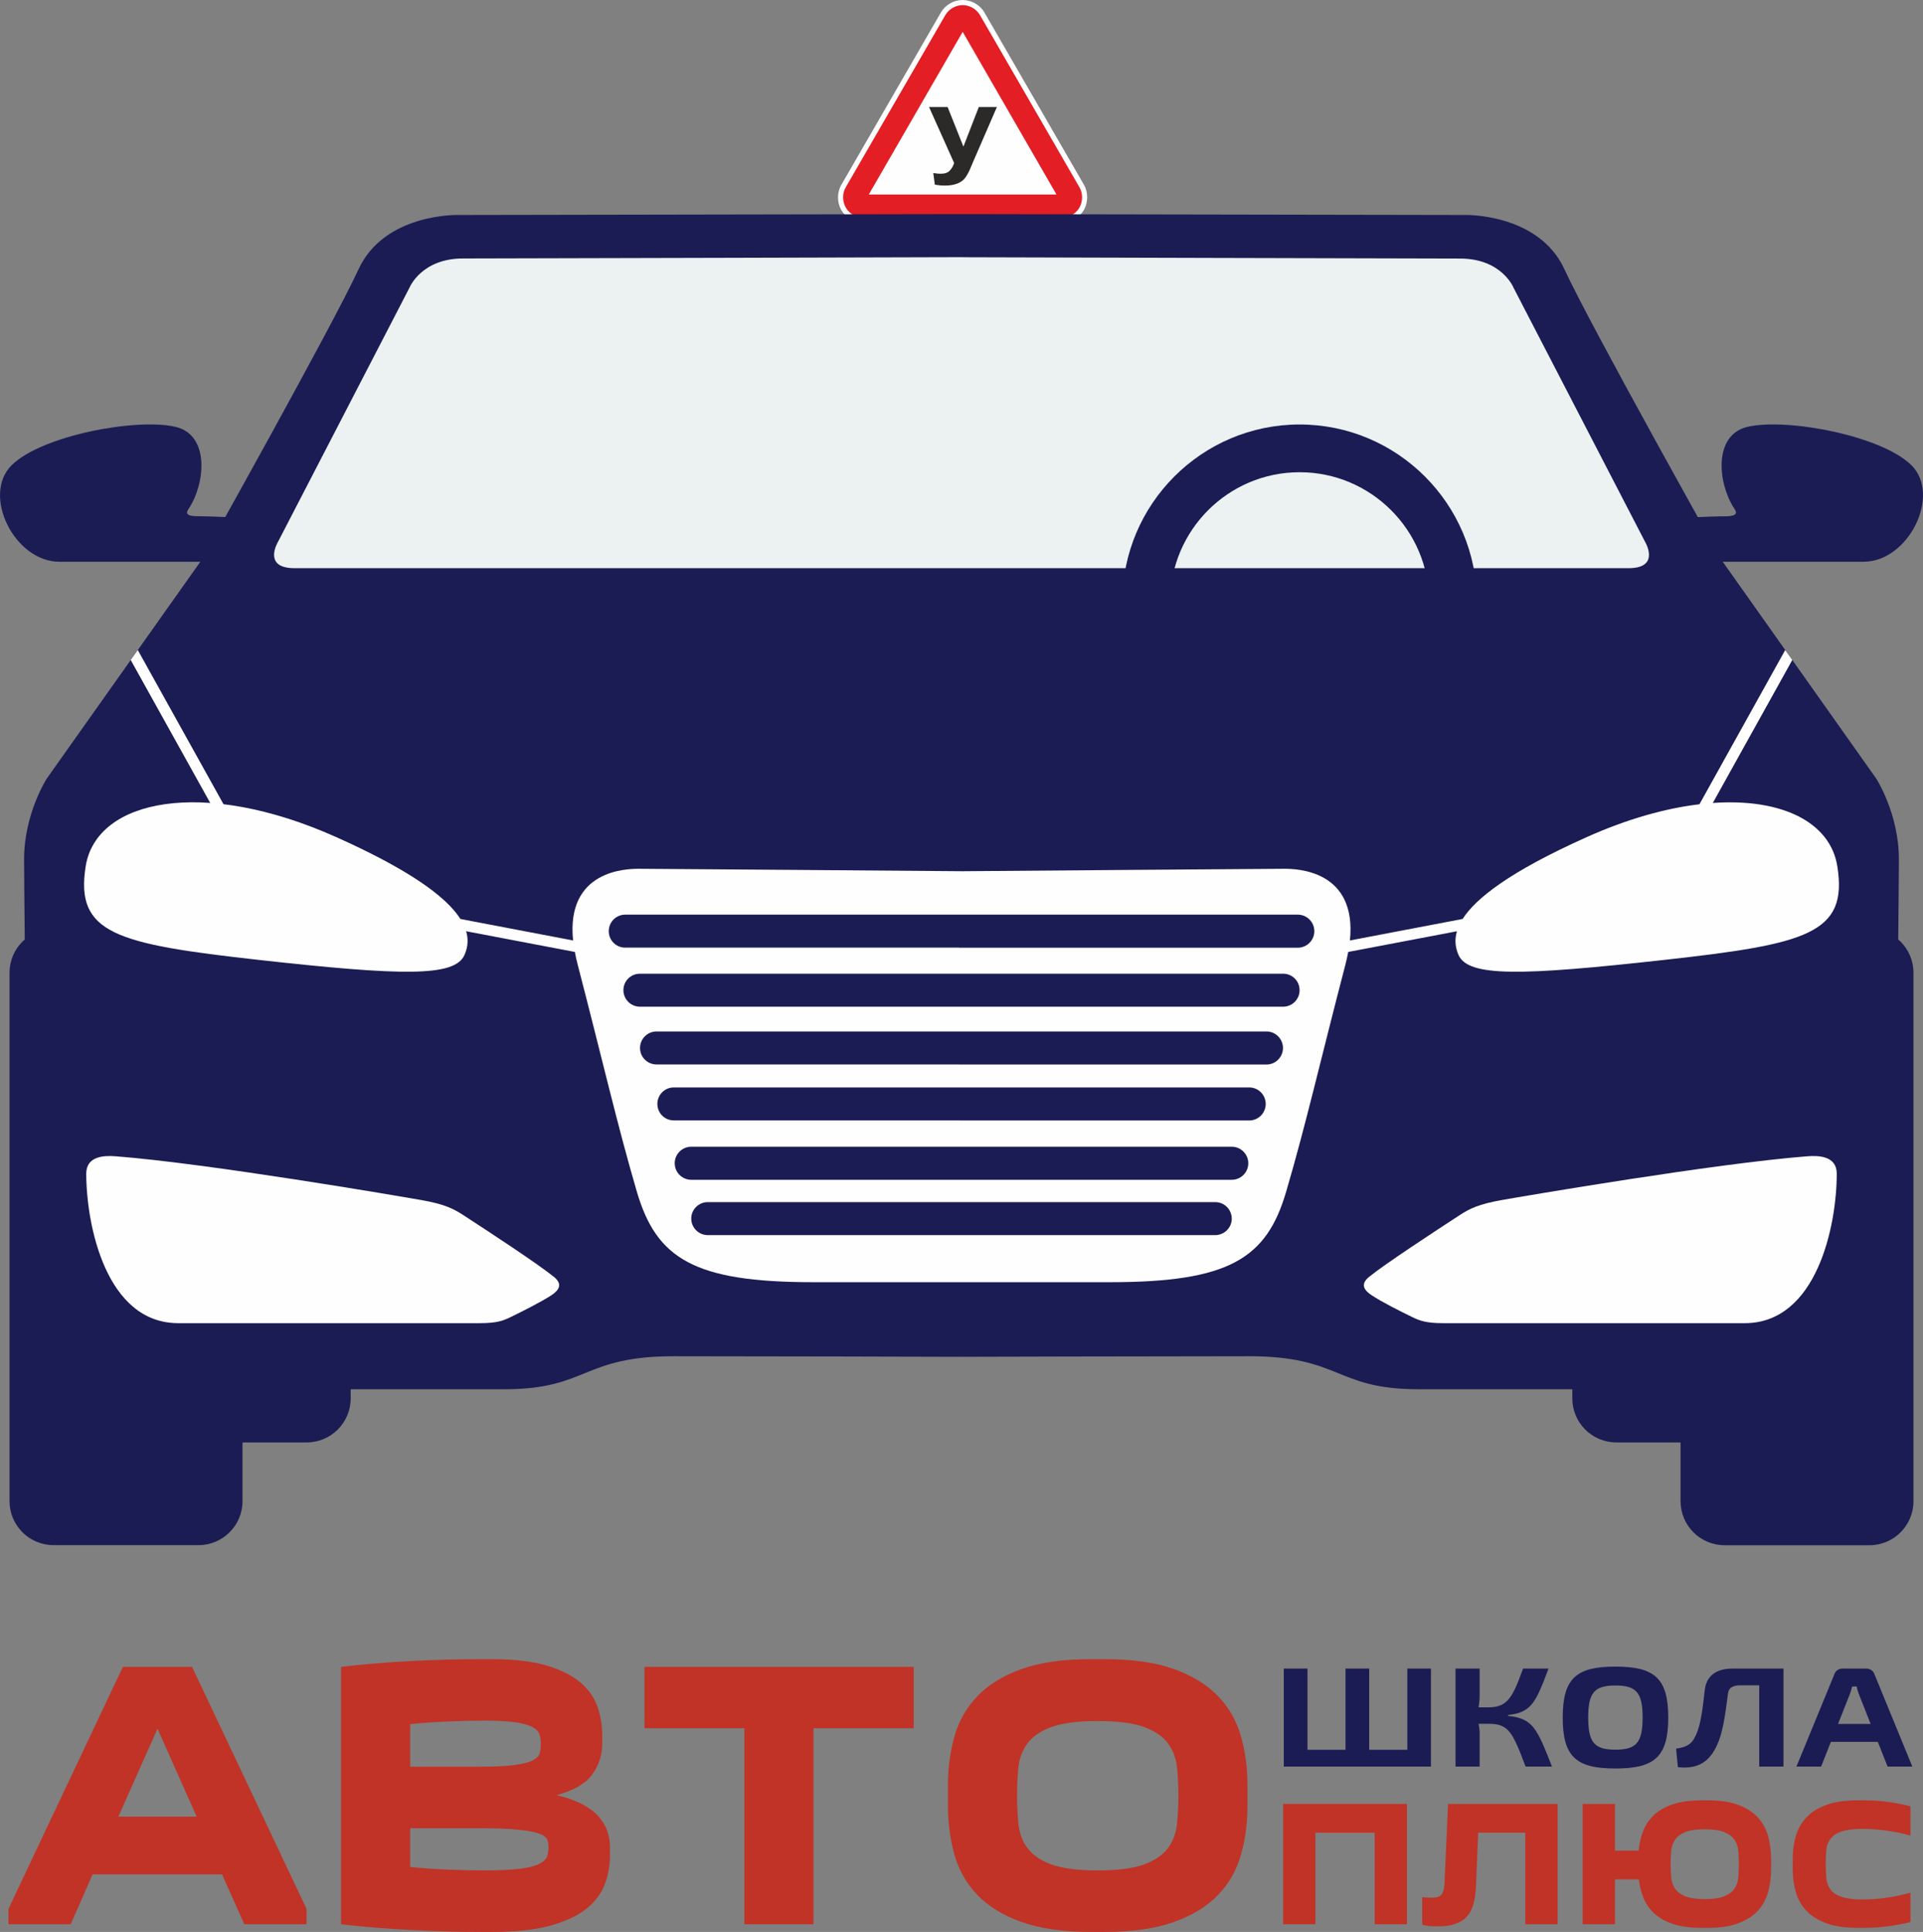
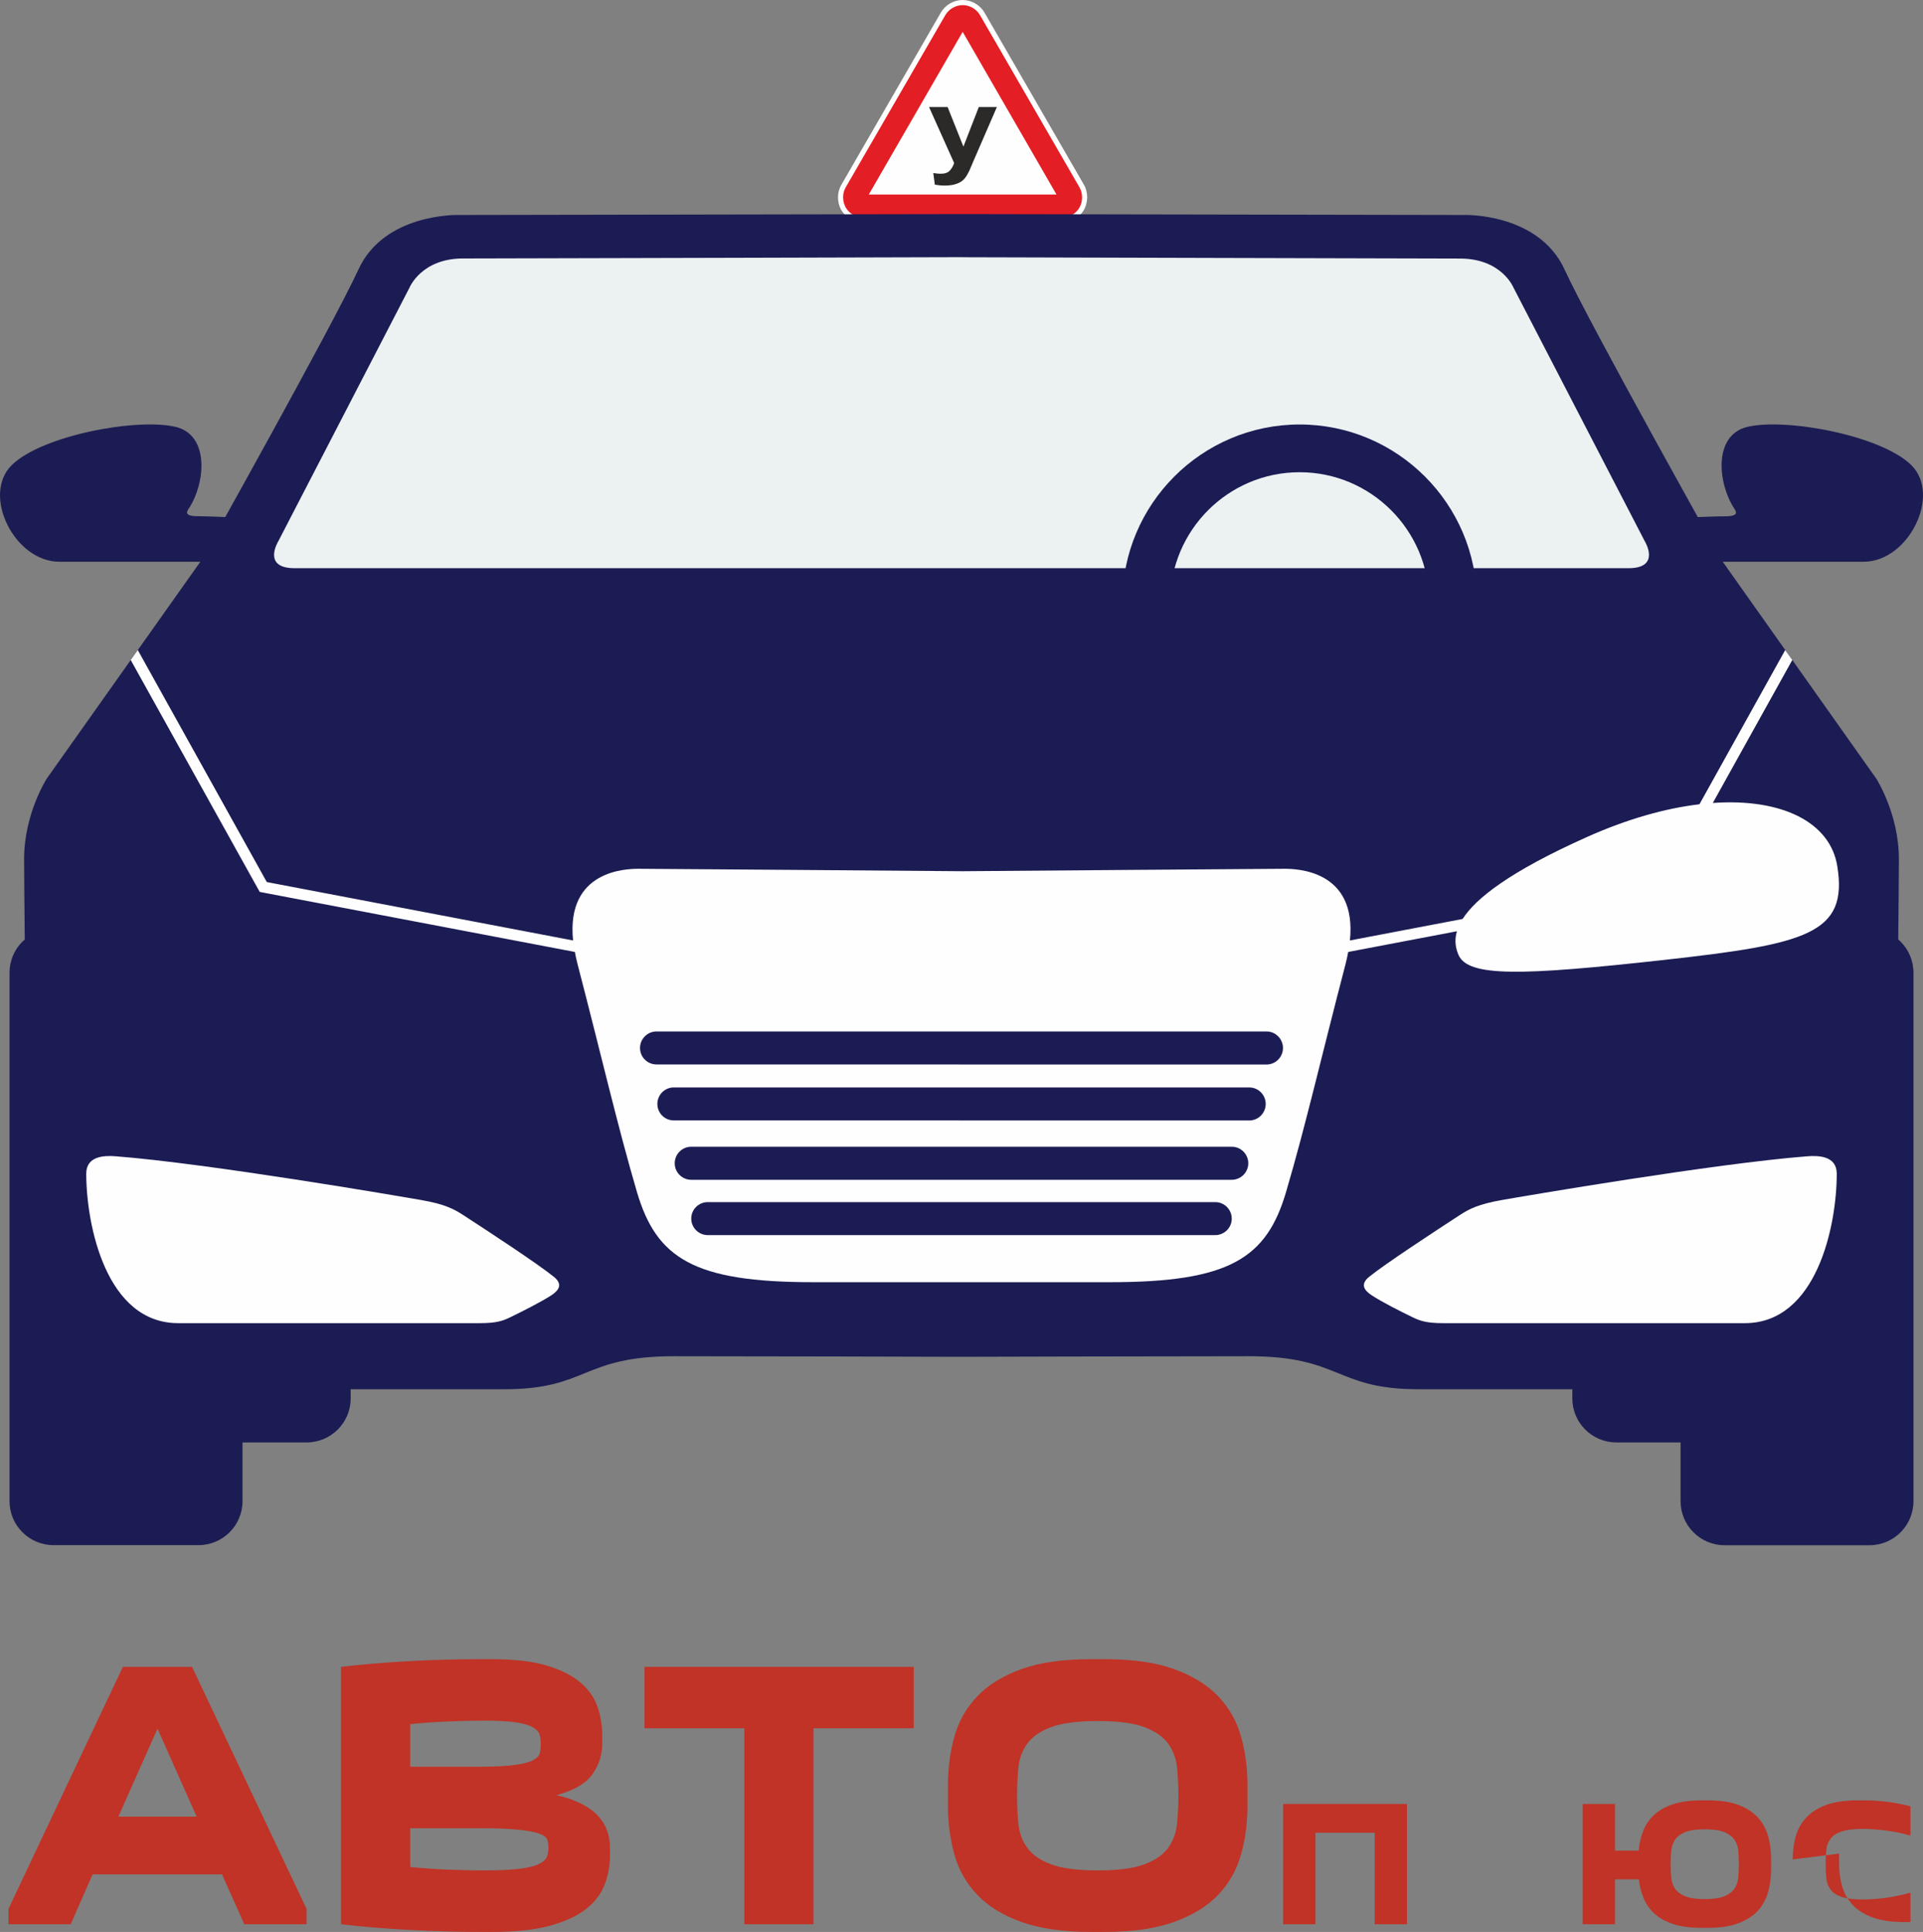
<svg xmlns="http://www.w3.org/2000/svg" xml:space="preserve" version="1.1" style="shape-rendering:geometricPrecision; text-rendering:geometricPrecision; image-rendering:optimizeQuality; fill-rule:evenodd; clip-rule:evenodd" viewBox="0 0 236.13 237.16">
  <rect x="0" y="0" width="236.13" height="237.16" fill="#808080" stroke="none" />
  <defs>
    <style type="text/css">
   
    .fil1 {fill:none}
    .fil0 {fill:#FEFEFE}
    .fil3 {fill:#2B2A29}
    .fil2 {fill:#E31E24}
    .fil6 {fill:#FEFEFE;fill-rule:nonzero}
    .fil7 {fill:#ECF1F2;fill-rule:nonzero}
    .fil5 {fill:#1C1C54;fill-rule:nonzero}
    .fil4 {fill:#1C1C54;fill-rule:nonzero}
    .fil8 {fill:#C03326;fill-rule:nonzero}
   
  </style>
  </defs>
  <g id="Слой_x0020_1">
    <path class="fil0" d="M120.89 1.55c-0.54,-0.94 -1.59,-1.55 -2.69,-1.55 -1.09,0 -2.13,0.61 -2.67,1.54l-12.22 21.15c-0.55,0.93 -0.54,2.15 -0.01,3.09 0.54,0.94 1.6,1.55 2.67,1.55l24.47 0c1.06,0 2.13,-0.64 2.66,-1.56 0.51,-0.91 0.54,-2.15 0.01,-3.07l-12.22 -21.15z" />
    <path class="fil1" d="M120.89 1.55c-0.54,-0.94 -1.59,-1.55 -2.69,-1.55 -1.09,0 -2.13,0.61 -2.67,1.54l-12.22 21.15c-0.55,0.93 -0.54,2.15 -0.01,3.09 0.54,0.94 1.6,1.55 2.67,1.55l24.47 0c1.06,0 2.13,-0.64 2.66,-1.56 0.51,-0.91 0.54,-2.15 0.01,-3.07l-12.22 -21.15z" />
    <path class="fil2" d="M106.68 23.88l11.53 -19.97 11.52 19.97 -23.05 0zm13.67 -22c-0.43,-0.76 -1.27,-1.25 -2.14,-1.25 -0.87,0 -1.7,0.49 -2.14,1.24l-12.23 21.14c-0.43,0.74 -0.4,1.73 0.01,2.46 0.42,0.74 1.27,1.24 2.13,1.24l24.45 0c0.85,0.01 1.73,-0.51 2.13,-1.25 0.4,-0.71 0.43,-1.7 0,-2.45l-12.21 -21.13z" />
    <path class="fil3" d="M114.08 13.14l2.28 0 1.94 4.86 1.89 -4.86 2.22 0 -2.86 6.59 -0.51 1.2c-0.19,0.4 -0.37,0.7 -0.54,0.92 -0.17,0.21 -0.36,0.38 -0.59,0.51 -0.22,0.13 -0.49,0.23 -0.81,0.31 -0.32,0.07 -0.69,0.11 -1.1,0.11 -0.41,0 -0.81,-0.04 -1.21,-0.11l-0.19 -1.43c0.33,0.06 0.64,0.09 0.91,0.09 0.5,0 0.87,-0.13 1.1,-0.37 0.24,-0.25 0.43,-0.56 0.55,-0.95l-3.08 -6.87z" />
    <path class="fil4" d="M29.78 184.28c0,2.98 -2.42,5.4 -5.41,5.4l-17.79 0c-2.99,0 -5.41,-2.42 -5.41,-5.4l0 -64.87c0,-2.98 2.42,-5.4 5.41,-5.4l17.79 0c2.99,0 5.41,2.42 5.41,5.4l0 64.87z" />
    <path class="fil4" d="M25.44 168.34c-3.63,0.09 -7.32,0.01 -10.98,-0.36l0 3.69c0,2.98 2.42,5.4 5.41,5.4l17.79 0c2.98,0 5.4,-2.42 5.4,-5.4l0 -3.17c-5.87,-0.07 -11.73,-0.3 -17.62,-0.16z" />
    <path class="fil4" d="M206.36 184.28c0,2.99 2.42,5.41 5.4,5.41l17.8 0c2.98,0 5.4,-2.42 5.4,-5.41l0 -64.87c0,-2.98 -2.42,-5.4 -5.4,-5.4l-17.8 0c-2.98,0 -5.4,2.42 -5.4,5.4l0 64.87z" />
    <path class="fil4" d="M210.69 168.34c3.63,0.09 7.32,0.01 10.98,-0.35l0 3.68c0,2.98 -2.42,5.4 -5.4,5.4l-17.8 0c-2.98,0 -5.4,-2.42 -5.4,-5.4l0 -3.17c5.88,-0.06 11.74,-0.3 17.62,-0.16z" />
    <path class="fil5" d="M230.39 95.58l-18.85 -26.62c0,0 -16.26,-28.99 -19.43,-35.89 -3.17,-6.9 -12.18,-6.68 -12.18,-6.68l-61.64 -0.11 0 0 -62.09 0.11c0,0 -9.01,-0.22 -12.18,6.68 -3.17,6.89 -19.42,35.89 -19.42,35.89l-18.86 26.62c0,0 -2.78,4.31 -2.78,9.87 0,5.55 0.54,50.9 0.54,50.9 0,0 -1.02,14.19 10.26,14.19 11.29,0 38.01,0 48.22,0 10.21,0 9.46,-4.05 20.76,-4.05 10.4,0 31.75,0.06 35.1,0.07l0 0c0,0 24.25,-0.07 35.55,-0.07 11.3,0 10.55,4.05 20.76,4.05 10.21,0 36.76,0 48.22,0 11.46,0 10.26,-14.19 10.26,-14.19 0,0 0.54,-45.34 0.54,-50.9 0,-5.56 -2.78,-9.87 -2.78,-9.87z" />
-     <path class="fil6" d="M57.03 117.24c1.2,-2.71 0.52,-7.21 -15.77,-14.49 -16.29,-7.29 -29.43,-4.66 -30.74,3.6 -1.31,8.26 3.72,9.53 21.28,11.49 17.57,1.95 24.03,2.1 25.23,-0.6z" />
    <path class="fil4" d="M23.21 62.39c1.99,-3.05 2.58,-8.98 -1.65,-9.99 -4.73,-1.12 -16.41,1.04 -20.12,4.7 -3.72,3.66 0.33,11.86 5.85,11.86 5.52,0 23.16,0 23.16,0l1.58 -5.29c0,0 -5.93,-0.3 -7.73,-0.3 -1.81,0 -1.33,-0.62 -1.09,-0.98z" />
    <path class="fil5" d="M212.93 62.39c-1.99,-3.05 -2.59,-8.98 1.64,-9.99 4.73,-1.12 16.41,1.04 20.13,4.7 3.71,3.66 -0.34,11.86 -5.86,11.86 -5.52,0 -23.16,0 -23.16,0l-1.58 -5.29c0,0 5.94,-0.29 7.74,-0.29 1.8,0 1.32,-0.63 1.09,-0.99z" />
    <path class="fil7" d="M201.98 66.47l-16.14 -31.17c0,0 -1.44,-3.56 -6.56,-3.56 -4.85,0 -55.72,-0.15 -60.99,-0.16l0 -0.01c0,0 -56.32,0.16 -61.44,0.16 -5.11,0 -6.56,3.57 -6.56,3.57l-16.13 31.17c0,0 -2.02,3.28 2.01,3.28 4.68,0 75.39,0 81.67,0l0 0c0,0 77.23,0 82.13,0 4.02,0 2.01,-3.28 2.01,-3.28z" />
    <path class="fil6" d="M68.01 156.74c-2.02,-1.63 -8.03,-5.57 -11.16,-7.6 -1.18,-0.76 -2.26,-1.32 -5.15,-1.83 -2.58,-0.45 -26.06,-4.48 -37.53,-5.37 -1.42,-0.11 -3.58,-0.01 -3.58,2.14 0.01,6.33 2.43,18.35 11.3,18.35 17.04,0 34.86,0 37,0 2.14,0 2.9,-0.3 3.82,-0.75 1.5,-0.73 3.72,-1.85 4.99,-2.67 0.95,-0.63 1.43,-1.36 0.31,-2.27z" />
    <path class="fil6" d="M221.96 141.94c-11.46,0.89 -34.95,4.92 -37.52,5.37 -2.89,0.51 -3.98,1.07 -5.16,1.83 -3.13,2.04 -9.14,5.97 -11.16,7.6 -1.12,0.91 -0.63,1.65 0.32,2.27 1.26,0.83 3.48,1.95 4.99,2.68 0.91,0.44 1.68,0.74 3.82,0.74 2.14,0 19.96,0 36.99,0 8.87,0 11.3,-12.01 11.3,-18.35 0,-2.15 -2.16,-2.25 -3.58,-2.14z" />
    <path class="fil6" d="M178.9 114.32c-0.34,1.15 -0.15,2.11 0.2,2.92 1.21,2.7 7.66,2.55 25.23,0.6 17.57,-1.95 22.6,-3.23 21.28,-11.49 -0.85,-5.39 -6.76,-8.38 -15.29,-7.78l9.76 -17.55 -0.87 -1.22 -10.53 18.93c-4.14,0.49 -8.83,1.79 -13.81,4.02 -9.46,4.23 -13.65,7.52 -15.27,10.06l-13.84 2.64c0.88,-8.64 -6.54,-8.8 -8.05,-8.8 -1.57,0 -35.8,0.27 -39.53,0.3 -2.27,-0.02 -38.15,-0.3 -39.75,-0.3 -1.51,0 -8.94,0.16 -8.06,8.8l-37.61 -7.17 -15.84 -28.48 -0.87 1.22 15.69 28.2 0.15 0.27 38.7 7.37c0.09,0.48 0.19,0.98 0.33,1.5 3,11.52 4.88,19.75 7.28,27.93 2.4,8.18 6.98,11.11 21.62,11.11 11.9,0 16.66,0 18.02,0l0 0c0,0 3.83,0 18.47,0 14.64,0 19.22,-2.92 21.62,-11.11 2.41,-8.18 4.28,-16.41 7.29,-27.93 0.13,-0.52 0.24,-1.02 0.33,-1.5l13.35 -2.54z" />
-     <path class="fil4" d="M159.36 112.28l-40.99 0 0 0 -41.6 0c-1.12,0 -2.02,0.91 -2.02,2.03 0,1.12 0.9,2.02 2.02,2.02l41 0 0 0.01 41.59 0c1.12,0 2.03,-0.91 2.03,-2.03 0,-1.12 -0.91,-2.03 -2.03,-2.03z" />
-     <path class="fil4" d="M157.56 119.53l-39.19 0 0 0 -39.79 0c-1.12,0 -2.03,0.9 -2.03,2.02 0,1.12 0.91,2.03 2.03,2.03l39.19 0 0 0 39.79 0c1.12,0 2.02,-0.91 2.02,-2.03 0,-1.12 -0.9,-2.02 -2.02,-2.02z" />
    <path class="fil4" d="M151.25 140.77l-32.88 0 0 0 -33.49 0c-1.12,0 -2.03,0.91 -2.03,2.03 0,1.12 0.91,2.03 2.03,2.03l32.89 0 0 0 33.48 0c1.12,0 2.03,-0.91 2.03,-2.03 0,-1.12 -0.91,-2.03 -2.03,-2.03z" />
    <path class="fil4" d="M149.22 147.57l-30.85 0 0 0 -31.46 0c-1.12,0 -2.03,0.9 -2.03,2.02 0,1.12 0.91,2.03 2.03,2.03l30.86 0 0 0 31.45 0c1.12,0 2.03,-0.91 2.03,-2.02 0,-1.12 -0.91,-2.03 -2.03,-2.03z" />
    <path class="fil4" d="M155.51 126.62l-37.14 0 0 0 -37.75 0c-1.12,0 -2.03,0.91 -2.03,2.03 0,1.12 0.91,2.02 2.03,2.02l37.15 0 0 0.01 37.74 0c1.12,0 2.03,-0.91 2.03,-2.03 0,-1.12 -0.91,-2.03 -2.03,-2.03z" />
    <path class="fil4" d="M153.39 133.49l-35.02 0 0 0 -35.63 0c-1.12,0 -2.02,0.91 -2.02,2.03 0,1.12 0.9,2.02 2.02,2.02l35.03 0 0 0.01 35.62 0c1.12,0 2.03,-0.91 2.03,-2.03 0,-1.12 -0.91,-2.03 -2.03,-2.03z" />
    <path class="fil5" d="M159.58 57.97c-8.76,0 -15.89,7.13 -15.89,15.9 0,8.76 7.13,15.89 15.89,15.89 8.77,0 15.9,-7.13 15.9,-15.89 0,-8.77 -7.13,-15.9 -15.9,-15.9zm0 37.66c-11.99,0 -21.76,-9.76 -21.76,-21.76 0,-12 9.77,-21.76 21.76,-21.76 12,0 21.77,9.76 21.77,21.76 0,12 -9.77,21.76 -21.77,21.76z" />
    <path class="fil8" d="M1.04 236.22l0 -1.89 14.05 -29.71 8.49 0 14.06 29.71 0 1.89 -7.64 0 -2.74 -6.13 -15.89 0 -2.69 6.13 -7.64 0zm23.11 -13.21l-4.81 -10.8 -4.81 10.8 9.62 0z" />
    <path id="1" class="fil8" d="M41.88 204.62c2.71,-0.32 5.54,-0.55 8.51,-0.71 2.98,-0.16 5.89,-0.23 8.75,-0.23l1.32 0c2.64,0 4.83,0.25 6.56,0.75 1.73,0.5 3.11,1.18 4.15,2.03 1.04,0.85 1.76,1.84 2.17,2.99 0.41,1.15 0.61,2.37 0.61,3.66l0 0.94c0,1.38 -0.41,2.64 -1.22,3.77 -0.82,1.14 -2.28,1.98 -4.39,2.55 1.23,0.28 2.26,0.65 3.11,1.09 0.85,0.44 1.53,0.94 2.03,1.5 0.5,0.57 0.87,1.18 1.09,1.82 0.22,0.64 0.33,1.31 0.33,2l0 0.95c0,1.29 -0.22,2.51 -0.67,3.65 -0.44,1.15 -1.21,2.15 -2.31,3 -1.1,0.85 -2.57,1.52 -4.43,2.03 -1.85,0.5 -4.2,0.75 -7.03,0.75l-1.32 0c-2.86,0 -5.77,-0.08 -8.75,-0.24 -2.97,-0.15 -5.8,-0.39 -8.51,-0.7l0 -31.6zm17.45 6.6c-1.16,0 -2.55,0.03 -4.17,0.1 -1.62,0.06 -3.22,0.17 -4.79,0.33l0 5.23 8.4 0c1.91,0 3.39,-0.07 4.43,-0.21 1.04,-0.14 1.79,-0.34 2.26,-0.59 0.47,-0.25 0.75,-0.55 0.83,-0.9 0.08,-0.34 0.12,-0.72 0.12,-1.13 0,-0.38 -0.05,-0.74 -0.15,-1.08 -0.09,-0.35 -0.36,-0.66 -0.82,-0.92 -0.46,-0.27 -1.16,-0.48 -2.12,-0.62 -0.96,-0.14 -2.29,-0.21 -3.99,-0.21zm-8.96 13.21l0 4.76c1.57,0.16 3.17,0.27 4.79,0.33 1.62,0.06 3.06,0.09 4.31,0.09 1.89,0 3.36,-0.07 4.41,-0.21 1.06,-0.14 1.84,-0.34 2.36,-0.61 0.52,-0.27 0.83,-0.57 0.94,-0.92 0.11,-0.35 0.17,-0.71 0.17,-1.09 0,-0.31 -0.05,-0.62 -0.14,-0.92 -0.1,-0.29 -0.41,-0.55 -0.95,-0.75 -0.53,-0.2 -1.38,-0.37 -2.54,-0.49 -1.17,-0.13 -2.82,-0.19 -4.95,-0.19l-8.4 0z" />
    <polygon id="2" class="fil8" points="91.4,236.22 91.4,212.16 79.14,212.16 79.14,204.62 112.2,204.62 112.2,212.16 99.89,212.16 99.89,236.22 " />
    <path id="3" class="fil8" d="M116.4 219.19c0,-2.14 0.27,-4.15 0.8,-6.04 0.53,-1.88 1.47,-3.52 2.81,-4.92 1.33,-1.4 3.13,-2.51 5.4,-3.33 2.26,-0.82 5.11,-1.22 8.53,-1.22l1.7 0c3.43,0 6.27,0.4 8.54,1.22 2.26,0.82 4.06,1.93 5.4,3.33 1.33,1.4 2.27,3.04 2.8,4.92 0.54,1.89 0.8,3.9 0.8,6.04l0 2.45c0,2.14 -0.26,4.15 -0.8,6.04 -0.53,1.89 -1.47,3.53 -2.8,4.93 -1.34,1.4 -3.14,2.51 -5.4,3.32 -2.27,0.82 -5.11,1.23 -8.54,1.23l-1.7 0c-3.42,0 -6.27,-0.41 -8.53,-1.23 -2.27,-0.81 -4.07,-1.92 -5.4,-3.32 -1.34,-1.4 -2.28,-3.04 -2.81,-4.93 -0.53,-1.89 -0.8,-3.9 -0.8,-6.04l0 -2.45zm8.49 1.23c0,1.19 0.05,2.35 0.16,3.46 0.11,1.12 0.47,2.1 1.09,2.95 0.61,0.85 1.58,1.53 2.92,2.03 1.34,0.5 3.25,0.75 5.73,0.75 2.49,0 4.4,-0.25 5.73,-0.75 1.34,-0.5 2.31,-1.18 2.93,-2.03 0.61,-0.85 0.97,-1.83 1.08,-2.95 0.11,-1.11 0.17,-2.27 0.17,-3.46 0,-1.2 -0.06,-2.34 -0.17,-3.45 -0.11,-1.1 -0.47,-2.07 -1.08,-2.92 -0.62,-0.85 -1.59,-1.52 -2.93,-2.03 -1.33,-0.5 -3.24,-0.75 -5.73,-0.75 -2.48,0 -4.39,0.25 -5.73,0.75 -1.34,0.51 -2.31,1.18 -2.92,2.03 -0.62,0.85 -0.98,1.82 -1.09,2.92 -0.11,1.11 -0.16,2.25 -0.16,3.45z" />
    <polygon id="4" class="fil8" points="172.76,221.45 172.76,236.22 168.8,236.22 168.8,224.98 161.52,224.98 161.52,236.22 157.56,236.22 157.56,221.45 " />
-     <path id="5" class="fil8" d="M175.85 232.96c0.59,0 0.98,-0.14 1.18,-0.42 0.2,-0.28 0.31,-0.69 0.34,-1.24l0.44 -9.85 13.45 0 0 14.77 -3.97 0 0 -11.24 -5.78 0 -0.28 6.76c-0.05,0.78 -0.15,1.47 -0.32,2.05 -0.17,0.59 -0.43,1.08 -0.79,1.48 -0.36,0.4 -0.83,0.7 -1.42,0.9 -0.58,0.21 -1.29,0.31 -2.14,0.31 -0.34,0 -0.68,-0.01 -1.02,-0.04 -0.34,-0.03 -0.64,-0.09 -0.9,-0.18l0 -3.37c0.17,0.03 0.38,0.05 0.62,0.05 0.23,0.01 0.43,0.02 0.59,0.02z" />
    <path id="6" class="fil8" d="M198.31 221.45l0 5.73 2.91 0c0.07,-0.87 0.26,-1.68 0.56,-2.43 0.3,-0.76 0.75,-1.42 1.35,-1.97 0.59,-0.55 1.36,-0.98 2.31,-1.3 0.95,-0.31 2.11,-0.47 3.49,-0.47l0.8 0c1.51,0 2.77,0.19 3.76,0.57 1,0.38 1.8,0.9 2.39,1.56 0.58,0.65 1,1.42 1.24,2.3 0.24,0.88 0.36,1.82 0.36,2.82l0 1.15c0,1 -0.12,1.94 -0.36,2.82 -0.24,0.88 -0.66,1.65 -1.24,2.3 -0.59,0.65 -1.39,1.17 -2.39,1.55 -0.99,0.39 -2.25,0.58 -3.76,0.58l-0.8 0c-1.35,0 -2.49,-0.15 -3.42,-0.45 -0.94,-0.31 -1.71,-0.72 -2.31,-1.26 -0.6,-0.54 -1.06,-1.17 -1.36,-1.9 -0.31,-0.72 -0.51,-1.51 -0.6,-2.34l-2.93 0 0 5.51 -3.97 0 0 -14.77 3.97 0zm6.83 7.38c0,0.56 0.02,1.1 0.07,1.62 0.04,0.53 0.2,0.98 0.46,1.38 0.27,0.4 0.68,0.71 1.25,0.95 0.56,0.23 1.37,0.35 2.41,0.35 1.04,0 1.85,-0.12 2.41,-0.35 0.57,-0.24 0.98,-0.55 1.25,-0.95 0.26,-0.4 0.42,-0.85 0.46,-1.38 0.04,-0.52 0.07,-1.06 0.07,-1.62 0,-0.55 -0.03,-1.09 -0.07,-1.61 -0.04,-0.51 -0.2,-0.96 -0.46,-1.36 -0.27,-0.4 -0.68,-0.71 -1.25,-0.95 -0.56,-0.23 -1.37,-0.35 -2.41,-0.35 -1.04,0 -1.85,0.12 -2.41,0.35 -0.57,0.24 -0.98,0.55 -1.25,0.95 -0.26,0.4 -0.42,0.85 -0.46,1.36 -0.05,0.52 -0.07,1.06 -0.07,1.61z" />
-     <path id="7" class="fil8" d="M220.13 228.26c0,-1 0.12,-1.94 0.37,-2.82 0.25,-0.88 0.68,-1.65 1.28,-2.3 0.6,-0.66 1.42,-1.18 2.45,-1.56 1.03,-0.38 2.32,-0.57 3.88,-0.57l0.79 0c1,0 1.97,0.06 2.91,0.19 0.94,0.12 1.87,0.3 2.78,0.54l0 3.59c-0.52,-0.15 -1.03,-0.27 -1.56,-0.38 -0.52,-0.1 -1.03,-0.18 -1.54,-0.25 -0.51,-0.06 -0.99,-0.11 -1.45,-0.14 -0.47,-0.03 -0.88,-0.05 -1.25,-0.05 -1.15,0 -2.03,0.11 -2.66,0.32 -0.62,0.22 -1.08,0.51 -1.36,0.9 -0.29,0.38 -0.46,0.83 -0.51,1.36 -0.05,0.53 -0.08,1.11 -0.08,1.74 0,0.64 0.03,1.22 0.08,1.74 0.05,0.53 0.22,0.99 0.51,1.38 0.28,0.39 0.74,0.69 1.36,0.91 0.63,0.21 1.51,0.32 2.66,0.32 0.37,0 0.78,-0.02 1.25,-0.05 0.46,-0.03 0.94,-0.08 1.45,-0.14 0.51,-0.07 1.02,-0.16 1.54,-0.27 0.53,-0.11 1.04,-0.23 1.56,-0.38l0 3.61c-0.91,0.22 -1.84,0.4 -2.78,0.52 -0.94,0.13 -1.91,0.19 -2.91,0.19l-0.79 0c-1.56,0 -2.85,-0.19 -3.88,-0.58 -1.03,-0.38 -1.85,-0.9 -2.45,-1.55 -0.6,-0.65 -1.03,-1.42 -1.28,-2.3 -0.25,-0.88 -0.37,-1.82 -0.37,-2.82l0 -1.15z" />
-     <path class="fil5" d="M175.71 204.83l-2.9 0 0 9.97 -4.68 0 0 -9.97 -2.91 0 0 9.97 -4.67 0 0 -9.97 -2.91 0 0 12.03 18.07 0 0 -12.03zm9.47 5.7c2.9,-0.29 3.43,-1.62 4.97,-5.7l-3.13 0c-1.25,3.45 -1.87,4.76 -4.22,4.76l-1.25 0c0.09,-0.47 0.14,-0.97 0.14,-1.44l0 -3.32 -2.96 0 0 12.03 2.96 0 0 -4.1c0,-0.34 -0.05,-0.75 -0.14,-1.15l1.25 0c2.47,0 2.94,1.05 4.53,5.25l3.24 0c-1.84,-4.69 -2.34,-5.91 -5.39,-6.22l0 -0.11zm13.18 -5.94c-4.78,0 -6.47,1.41 -6.47,6.26 0,4.84 1.69,6.25 6.47,6.25 4.78,0 6.49,-1.41 6.49,-6.25 0,-4.85 -1.71,-6.26 -6.49,-6.26zm0 2.32c2.55,0 3.34,0.85 3.34,3.94 0,3.08 -0.79,3.94 -3.34,3.94 -2.56,0 -3.34,-0.86 -3.34,-3.94 0,-3.09 0.78,-3.94 3.34,-3.94zm20.64 -2.08l-6.22 0c-2.11,0 -3.27,0.93 -3.46,2.71 -0.33,3.1 -0.61,4.7 -1.3,5.9 -0.47,0.84 -1.23,1.08 -2.21,1.22l0.22 2.27c2.22,0.26 3.78,-0.45 4.8,-2.68 0.71,-1.5 1,-3.58 1.36,-6.4 0.09,-0.65 0.58,-0.96 1.49,-0.96l2.34 0 0 9.97 2.98 0 0 -12.03zm11.58 9l1.2 3.03 3.04 0 -4.62 -11.26c-0.14,-0.47 -0.55,-0.77 -1.05,-0.77l-2.88 0c-0.52,0 -0.92,0.3 -1.05,0.77l-4.63 11.26 3.03 0 1.2 -3.03 5.76 0zm-0.88 -2.2l-4 0 1.35 -3.42c0.16,-0.36 0.29,-0.8 0.38,-1.18l0.56 0c0.06,0.38 0.22,0.84 0.36,1.18l1.35 3.42z" />
+     <path id="7" class="fil8" d="M220.13 228.26c0,-1 0.12,-1.94 0.37,-2.82 0.25,-0.88 0.68,-1.65 1.28,-2.3 0.6,-0.66 1.42,-1.18 2.45,-1.56 1.03,-0.38 2.32,-0.57 3.88,-0.57l0.79 0c1,0 1.97,0.06 2.91,0.19 0.94,0.12 1.87,0.3 2.78,0.54l0 3.59c-0.52,-0.15 -1.03,-0.27 -1.56,-0.38 -0.52,-0.1 -1.03,-0.18 -1.54,-0.25 -0.51,-0.06 -0.99,-0.11 -1.45,-0.14 -0.47,-0.03 -0.88,-0.05 -1.25,-0.05 -1.15,0 -2.03,0.11 -2.66,0.32 -0.62,0.22 -1.08,0.51 -1.36,0.9 -0.29,0.38 -0.46,0.83 -0.51,1.36 -0.05,0.53 -0.08,1.11 -0.08,1.74 0,0.64 0.03,1.22 0.08,1.74 0.05,0.53 0.22,0.99 0.51,1.38 0.28,0.39 0.74,0.69 1.36,0.91 0.63,0.21 1.51,0.32 2.66,0.32 0.37,0 0.78,-0.02 1.25,-0.05 0.46,-0.03 0.94,-0.08 1.45,-0.14 0.51,-0.07 1.02,-0.16 1.54,-0.27 0.53,-0.11 1.04,-0.23 1.56,-0.38l0 3.61l-0.79 0c-1.56,0 -2.85,-0.19 -3.88,-0.58 -1.03,-0.38 -1.85,-0.9 -2.45,-1.55 -0.6,-0.65 -1.03,-1.42 -1.28,-2.3 -0.25,-0.88 -0.37,-1.82 -0.37,-2.82l0 -1.15z" />
  </g>
</svg>